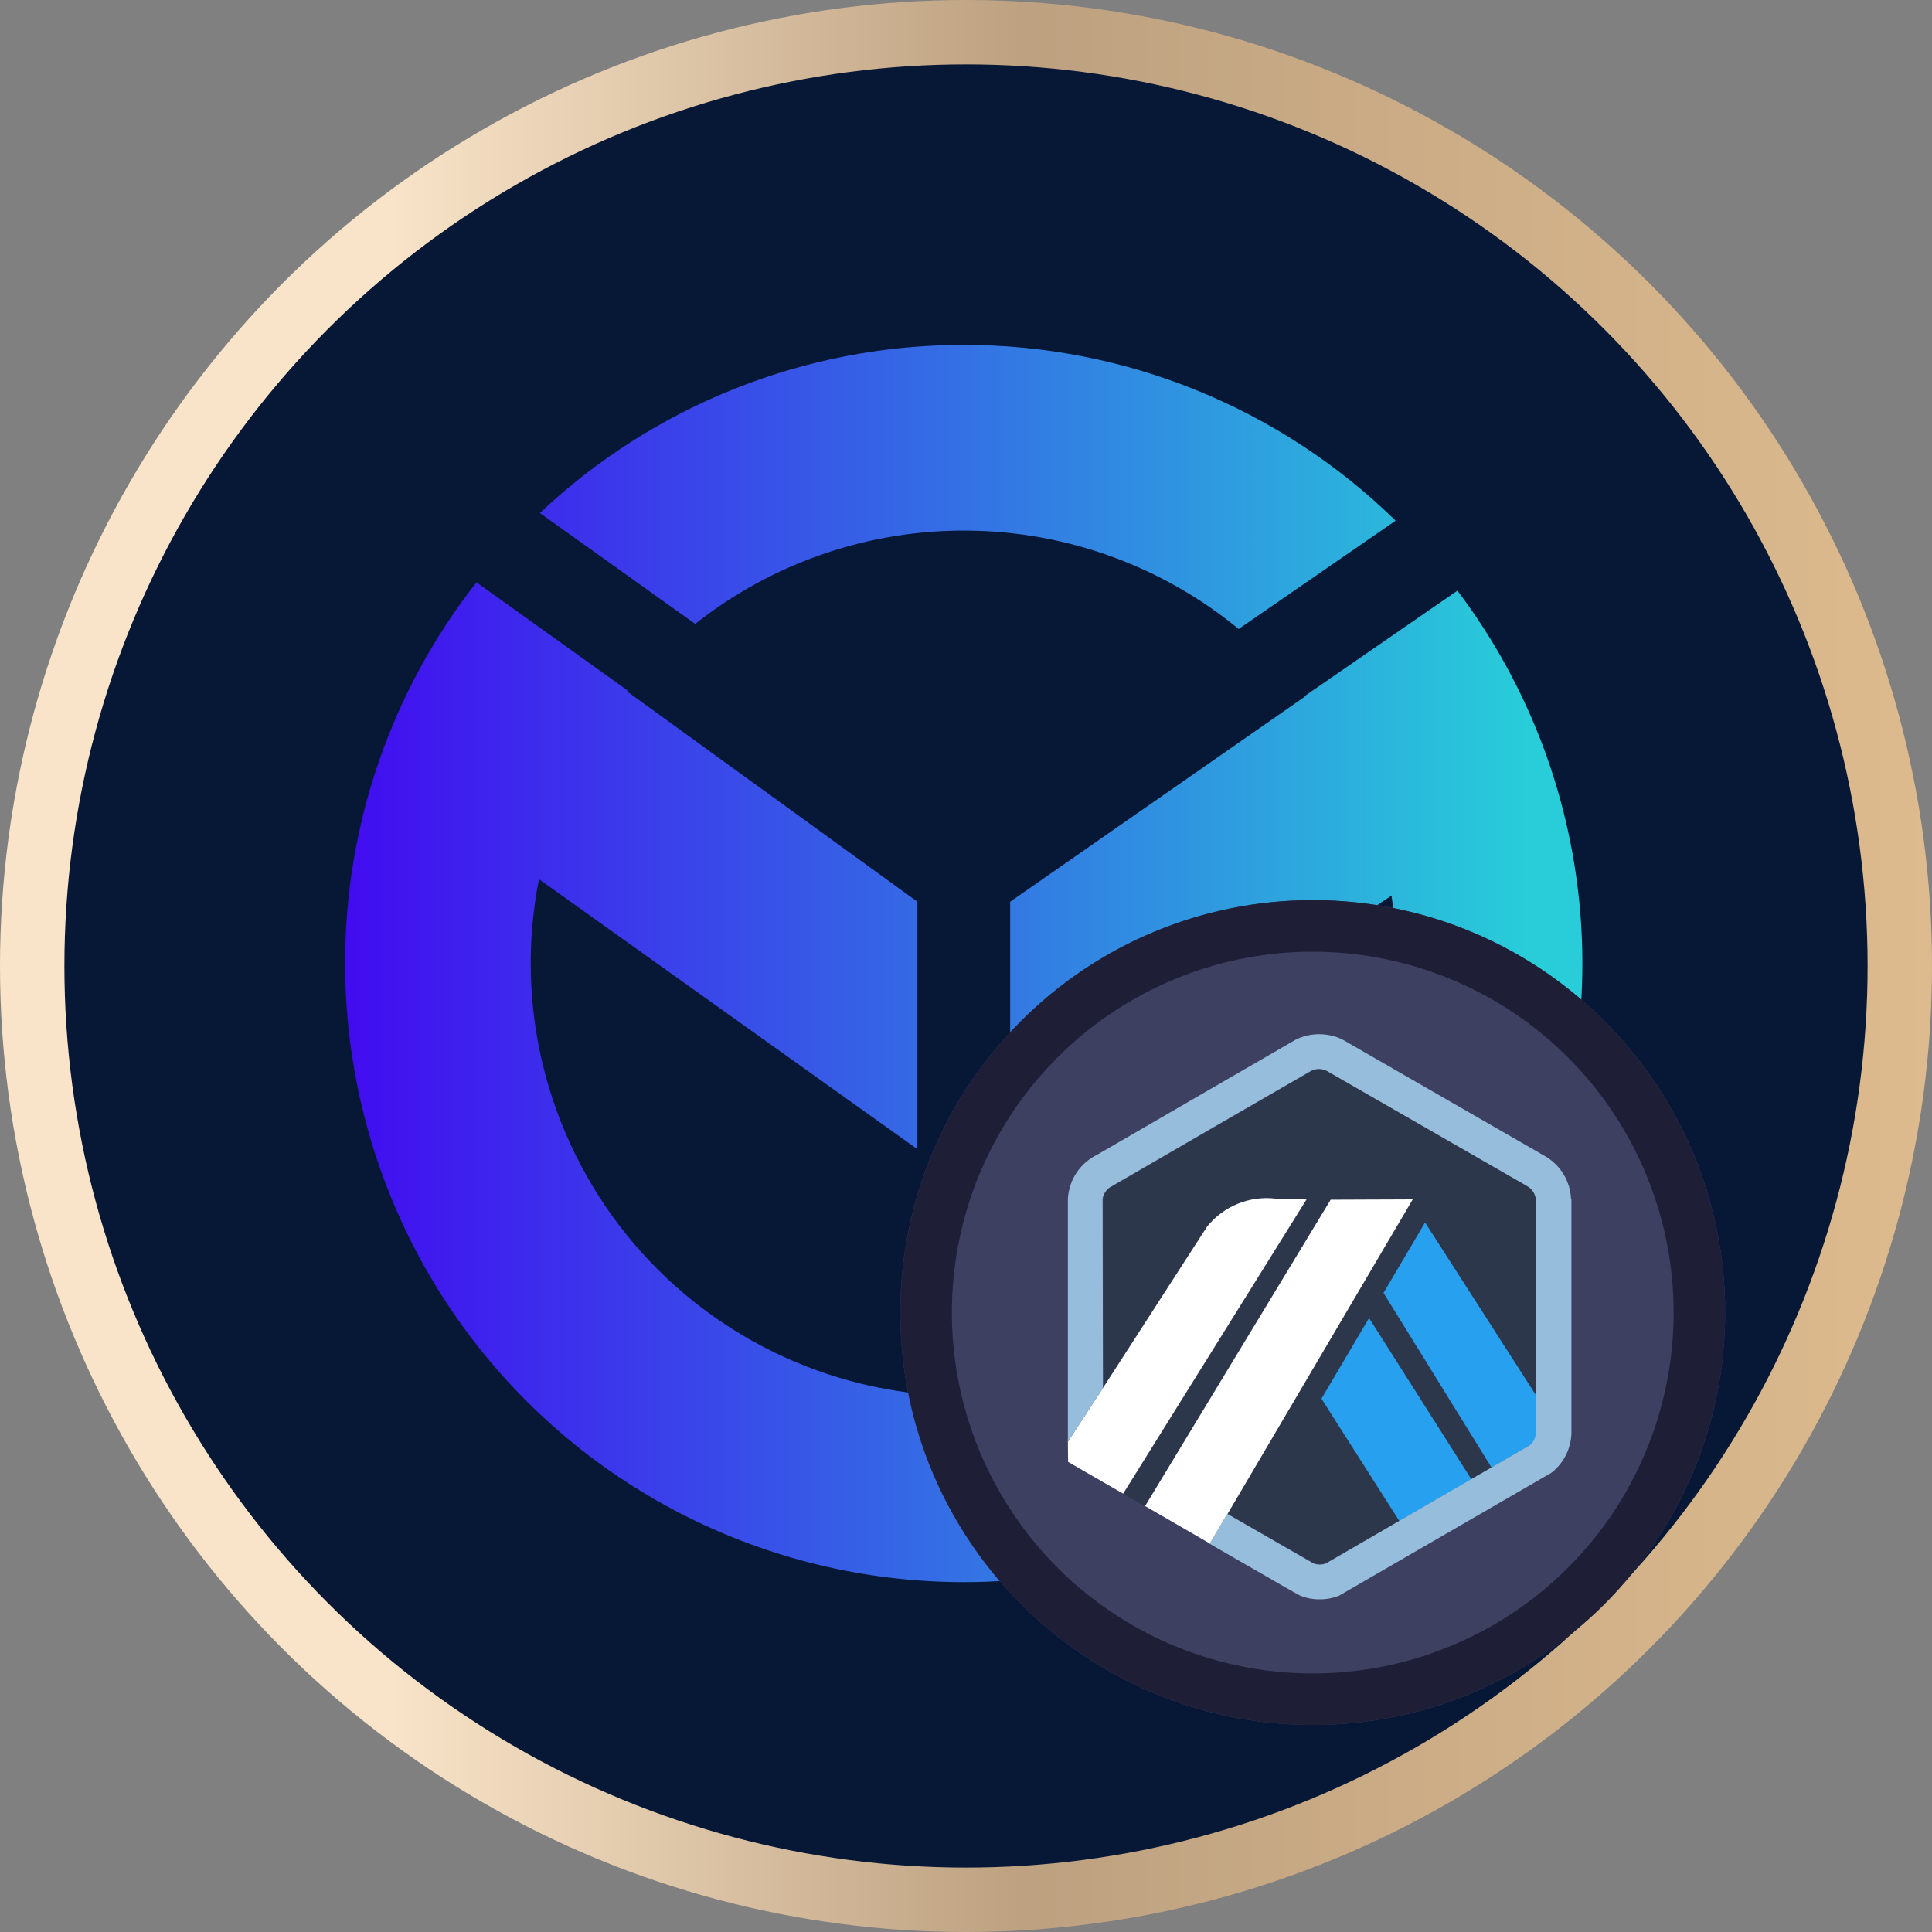
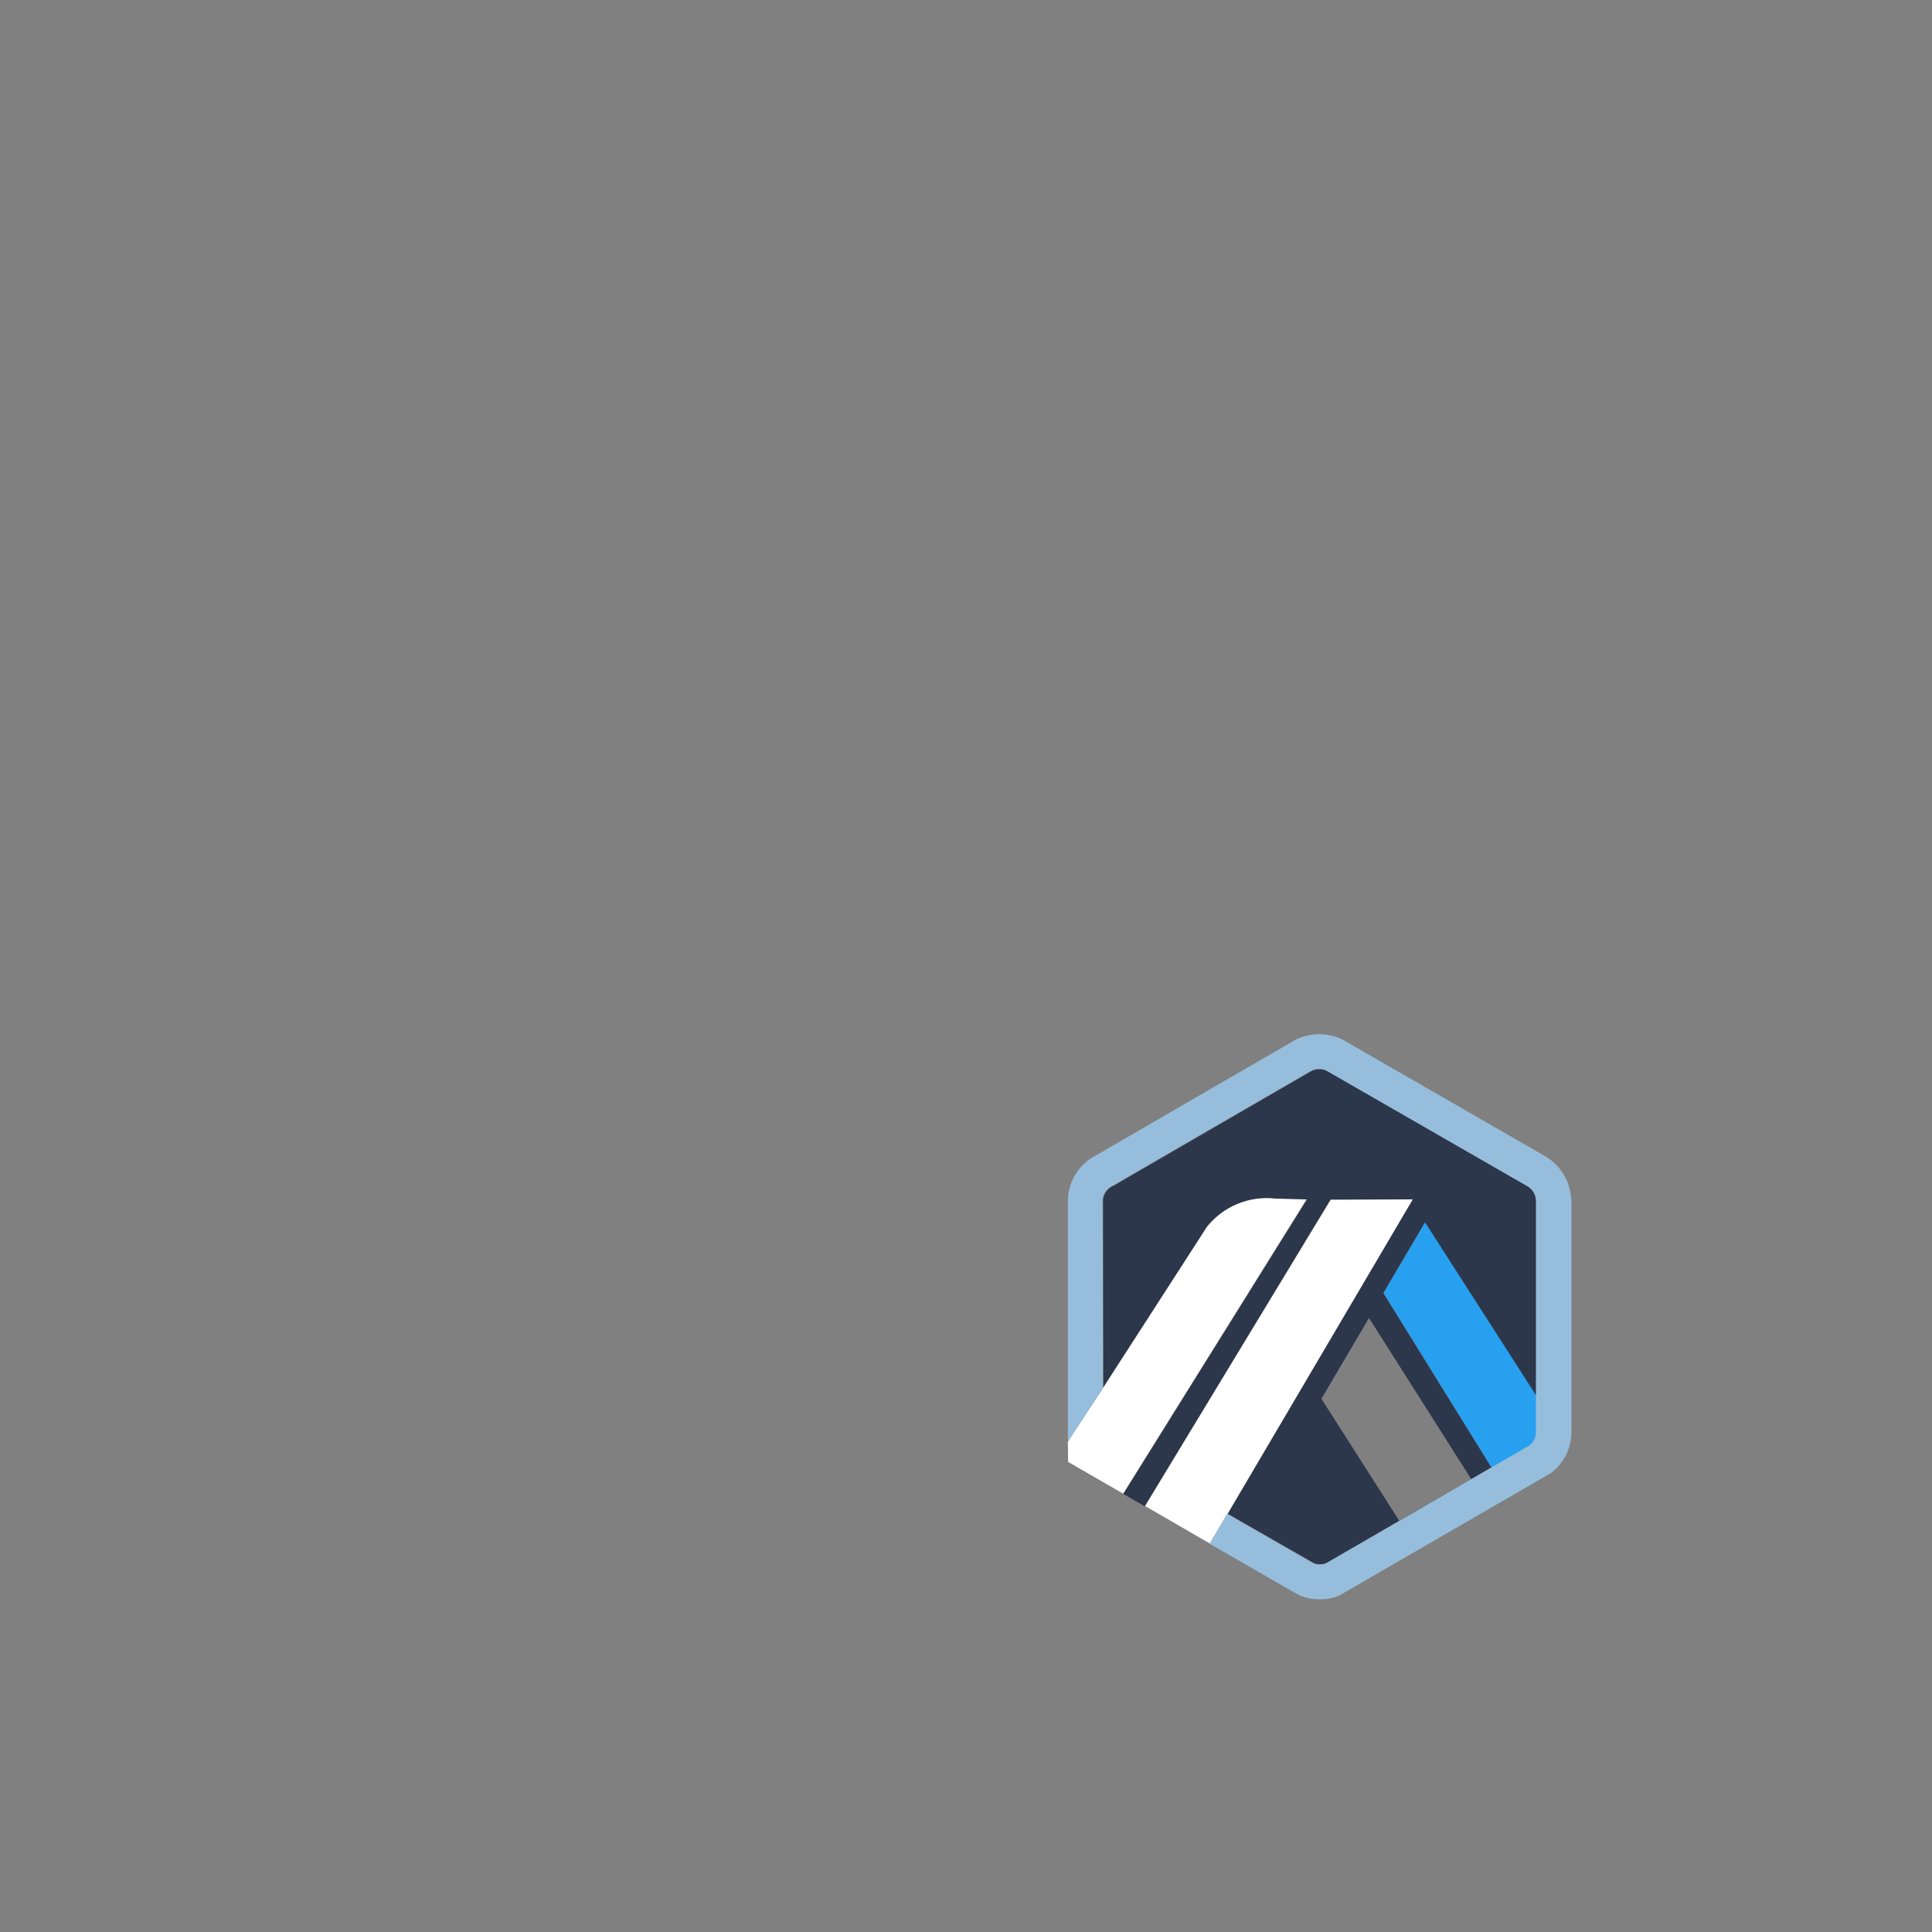
<svg xmlns="http://www.w3.org/2000/svg" width="30" height="30" viewBox="0 0 30 30" fill="none">
  <rect x="0" y="0" width="30" height="30" fill="#808080" stroke="none" />
-   <circle cx="15" cy="15" r="14.5" fill="#071837" stroke="url(#paint0_linear_7668_12774)" />
-   <path d="M5.359 14.962C5.36 16.486 5.722 17.987 6.417 19.343C7.112 20.698 8.119 21.869 9.356 22.759C10.593 23.648 12.023 24.231 13.529 24.459C15.036 24.687 16.574 24.553 18.019 24.069C19.463 23.584 20.771 22.764 21.836 21.674C22.901 20.584 23.691 19.257 24.141 17.802C24.592 16.347 24.69 14.805 24.427 13.305C24.165 11.804 23.549 10.388 22.631 9.172L22.188 9.477L20.256 10.811L20.261 10.818L15.686 14.002V17.844L21.607 13.908C21.76 14.878 21.699 15.87 21.427 16.815C21.155 17.759 20.68 18.632 20.034 19.372C19.389 20.113 18.588 20.703 17.69 21.102C16.792 21.5 15.818 21.696 14.835 21.677C13.853 21.658 12.887 21.424 12.005 20.991C11.122 20.559 10.346 19.938 9.729 19.173C9.113 18.408 8.672 17.517 8.436 16.563C8.201 15.609 8.178 14.615 8.369 13.652L14.245 17.844V14.002L9.737 10.736L9.747 10.723L7.847 9.363L7.398 9.043C6.074 10.732 5.356 12.816 5.359 14.962ZM14.965 5.356C12.518 5.353 10.163 6.287 8.383 7.966L10.795 9.688C11.999 8.736 13.493 8.224 15.028 8.239C16.564 8.253 18.048 8.792 19.234 9.767L21.671 8.085C19.879 6.333 17.471 5.353 14.965 5.356Z" fill="url(#paint1_linear_7668_12774)" />
-   <path d="M26.788 20.381C26.788 16.845 23.921 13.977 20.384 13.977C16.848 13.977 13.98 16.845 13.98 20.381C13.98 23.918 16.848 26.785 20.384 26.785C23.921 26.785 26.788 23.918 26.788 20.381Z" fill="#3E4062" />
-   <path d="M20.384 14.778C19.276 14.778 18.193 15.107 17.271 15.722C16.35 16.338 15.632 17.213 15.207 18.237C14.783 19.261 14.672 20.388 14.889 21.475C15.105 22.562 15.639 23.56 16.422 24.344C17.206 25.127 18.204 25.661 19.291 25.877C20.378 26.093 21.505 25.983 22.529 25.558C23.553 25.134 24.428 24.416 25.044 23.495C25.659 22.573 25.988 21.49 25.988 20.381C25.988 19.646 25.843 18.917 25.561 18.237C25.28 17.557 24.867 16.94 24.347 16.419C23.826 15.899 23.209 15.486 22.529 15.205C21.849 14.923 21.12 14.778 20.384 14.778ZM20.384 13.977C21.651 13.977 22.889 14.353 23.942 15.057C24.995 15.761 25.816 16.761 26.301 17.931C26.785 19.101 26.912 20.389 26.665 21.631C26.418 22.873 25.808 24.014 24.913 24.91C24.017 25.805 22.876 26.415 21.634 26.662C20.392 26.909 19.104 26.783 17.934 26.298C16.764 25.813 15.763 24.992 15.06 23.939C14.356 22.886 13.98 21.648 13.98 20.381C13.98 18.683 14.655 17.054 15.856 15.853C17.057 14.652 18.686 13.977 20.384 13.977Z" fill="#1E1F37" />
  <path d="M21.481 20.079L22.125 18.986L23.862 21.691V22.211V18.64C23.86 18.597 23.848 18.555 23.826 18.518C23.804 18.481 23.774 18.449 23.738 18.426L20.611 16.628C20.573 16.61 20.533 16.601 20.491 16.601C20.45 16.601 20.409 16.61 20.372 16.628L20.344 16.644L20.333 16.65L17.298 18.409L17.286 18.415C17.271 18.422 17.256 18.43 17.242 18.44C17.209 18.463 17.182 18.494 17.162 18.529C17.143 18.564 17.131 18.602 17.129 18.642L17.134 21.556L18.747 19.049C18.873 18.893 19.037 18.772 19.223 18.696C19.408 18.621 19.61 18.594 19.809 18.617L20.292 18.63L17.443 23.198L17.776 23.39L20.658 18.634L21.933 18.628L19.06 23.504L20.26 24.189L20.403 24.272C20.465 24.295 20.533 24.295 20.595 24.272L23.765 22.435L23.16 22.787L21.481 20.079ZM21.731 23.62L20.519 21.72L21.258 20.466L22.846 22.969L21.731 23.62Z" fill="#2D374B" />
-   <path d="M20.52 21.719L21.73 23.619L22.848 22.972L21.259 20.467L20.52 21.719Z" fill="#28A0F0" />
  <path d="M23.865 22.208V21.688L22.129 18.983L21.484 20.076L23.161 22.788L23.767 22.436C23.796 22.413 23.82 22.383 23.837 22.349C23.854 22.316 23.864 22.279 23.866 22.241L23.865 22.208Z" fill="#28A0F0" />
  <path d="M16.585 22.7L17.44 23.193L20.287 18.625L19.803 18.612C19.604 18.589 19.403 18.617 19.218 18.693C19.033 18.769 18.87 18.89 18.744 19.046L17.126 21.554L16.582 22.386L16.585 22.7Z" fill="white" />
  <path d="M21.937 18.624L20.663 18.629L17.781 23.386L18.789 23.969L19.063 23.505L21.937 18.624Z" fill="white" />
  <path d="M24.395 18.617C24.389 18.485 24.351 18.357 24.284 18.243C24.217 18.129 24.123 18.034 24.011 17.964L20.848 16.143C20.735 16.087 20.61 16.059 20.484 16.059C20.358 16.059 20.234 16.087 20.121 16.143C20.094 16.157 17.041 17.928 17.041 17.928C16.91 17.991 16.798 18.088 16.717 18.209C16.636 18.33 16.59 18.47 16.582 18.616V22.387L17.126 21.555L17.121 18.641C17.121 18.631 17.121 18.62 17.121 18.61C17.134 18.541 17.173 18.48 17.23 18.439C17.244 18.429 20.349 16.631 20.36 16.627C20.397 16.609 20.438 16.599 20.479 16.599C20.52 16.599 20.561 16.609 20.599 16.627L23.726 18.425C23.762 18.448 23.792 18.479 23.814 18.517C23.835 18.554 23.848 18.596 23.85 18.639V22.244C23.849 22.282 23.84 22.318 23.824 22.352C23.808 22.386 23.785 22.416 23.756 22.44L23.151 22.792L22.837 22.973L21.722 23.62L20.588 24.277C20.526 24.3 20.458 24.3 20.396 24.277L19.055 23.506L18.781 23.97L19.986 24.664L20.091 24.723L20.175 24.77C20.276 24.814 20.385 24.836 20.495 24.834C20.596 24.835 20.696 24.816 20.79 24.779L24.09 22.869C24.183 22.797 24.259 22.705 24.313 22.6C24.366 22.495 24.396 22.38 24.401 22.262V18.612L24.395 18.617Z" fill="#96BEDC" />
  <defs>
    <linearGradient id="paint0_linear_7668_12774" x1="6.059" y1="30" x2="30" y2="30" gradientUnits="userSpaceOnUse">
      <stop stop-color="#F9E4C9" />
      <stop offset="0.41" stop-color="#BDA180" />
      <stop offset="1" stop-color="#DEBB8E" />
    </linearGradient>
    <linearGradient id="paint1_linear_7668_12774" x1="5.359" y1="14.962" x2="23.726" y2="14.962" gradientUnits="userSpaceOnUse">
      <stop stop-color="#410CF0" />
      <stop offset="1" stop-color="#28CDD9" />
    </linearGradient>
  </defs>
</svg>